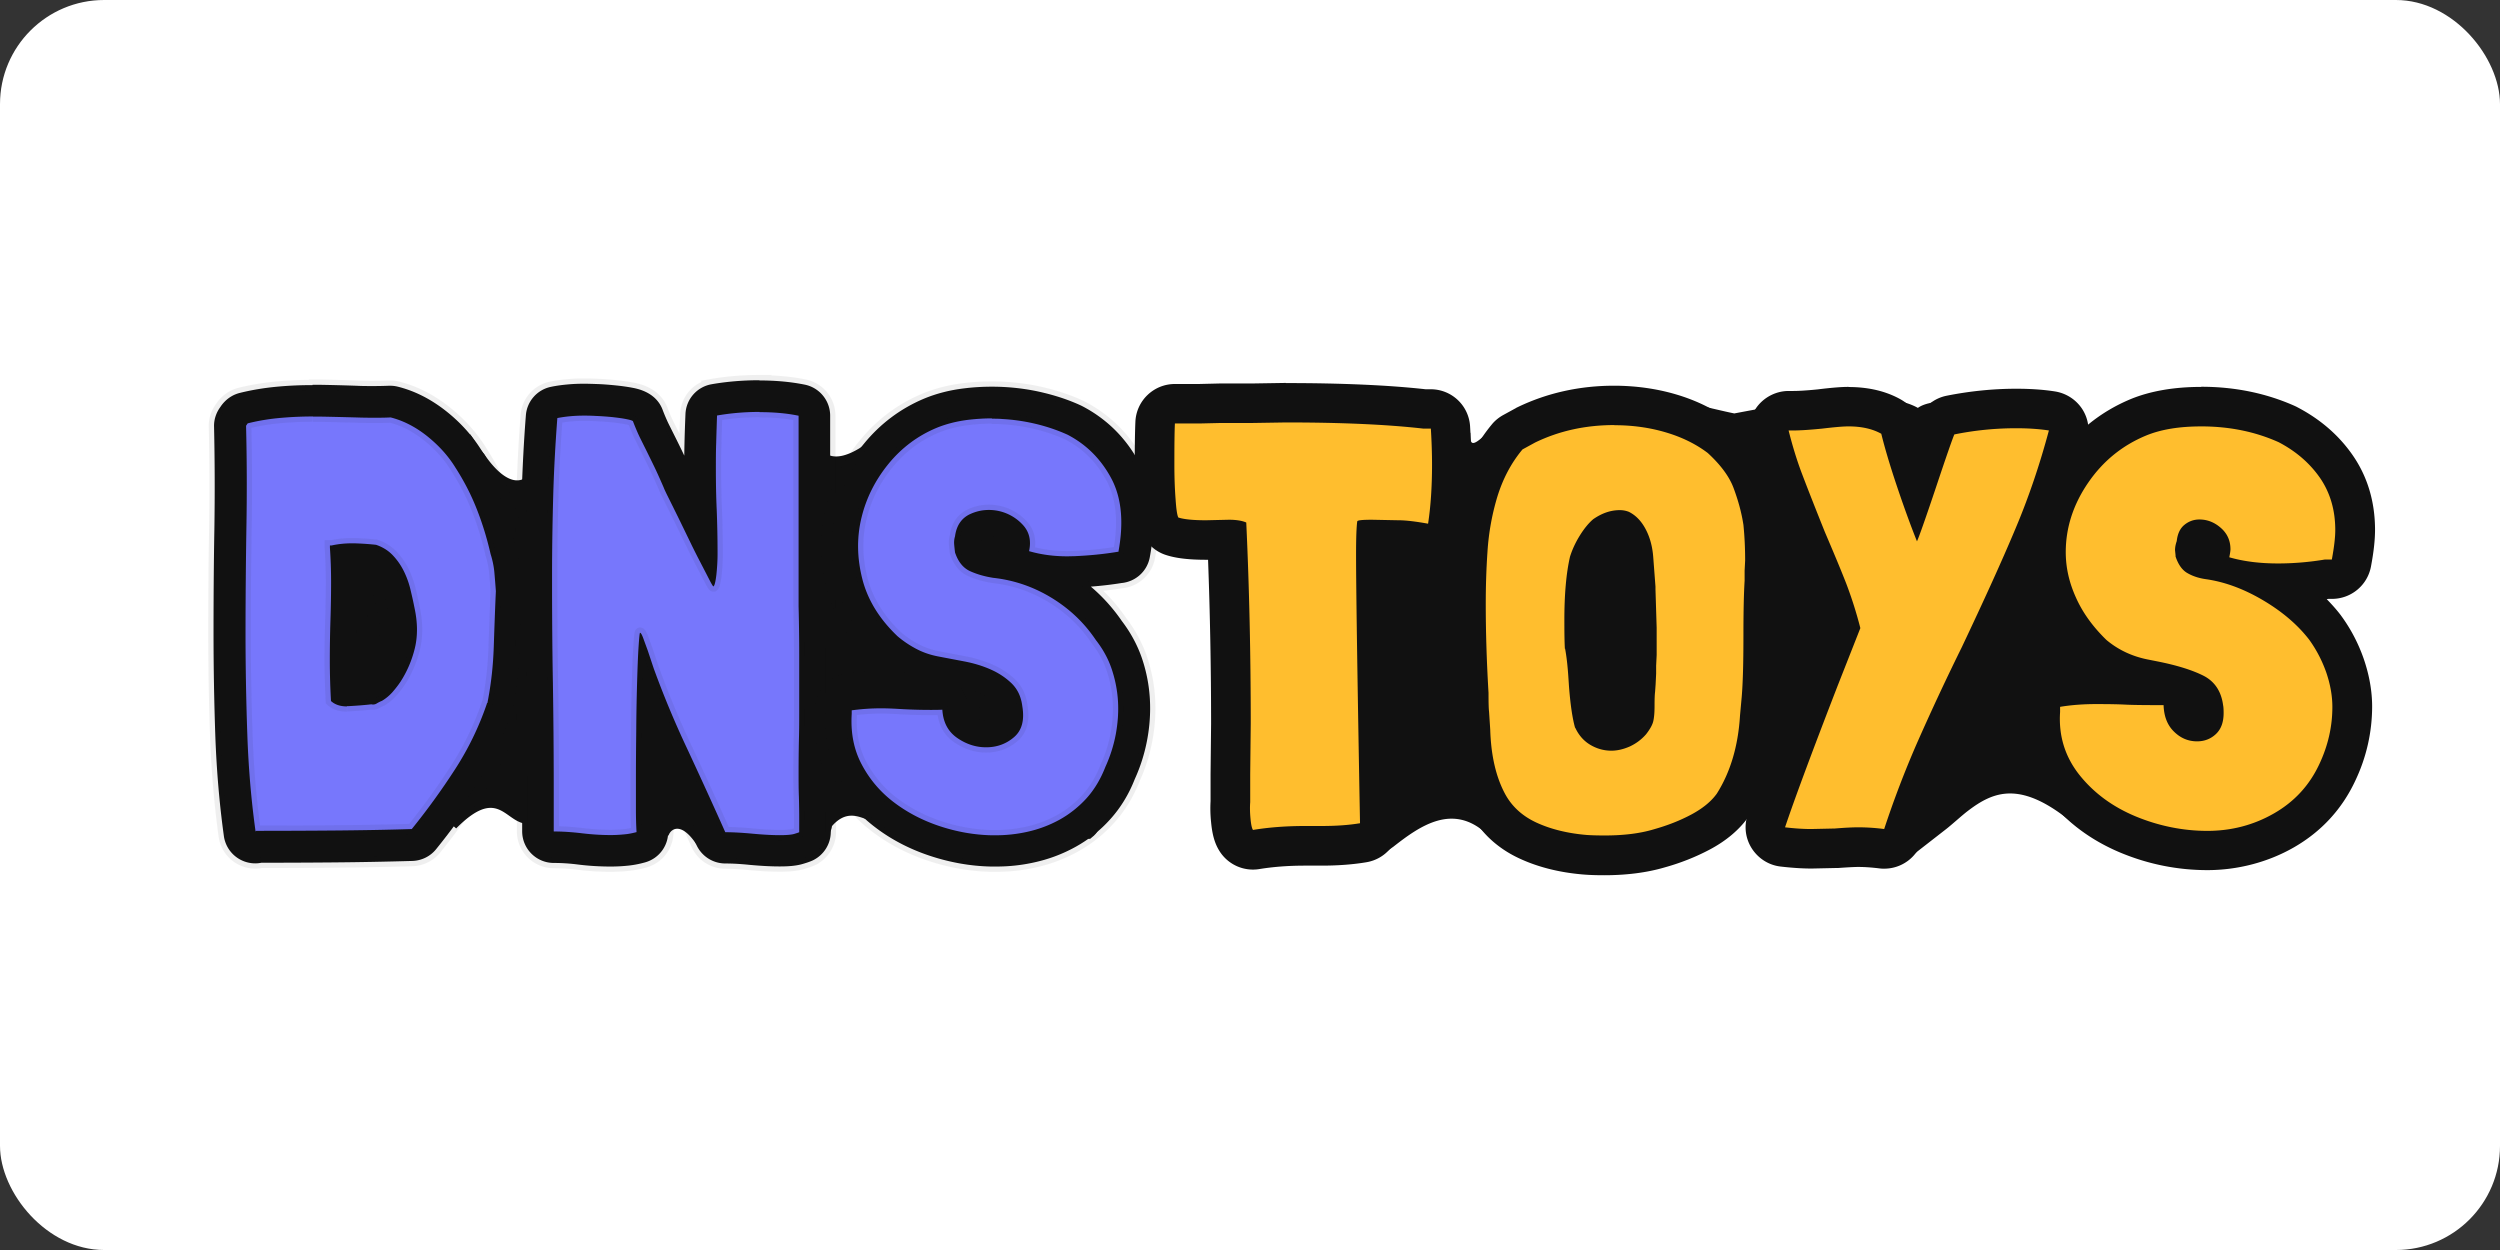
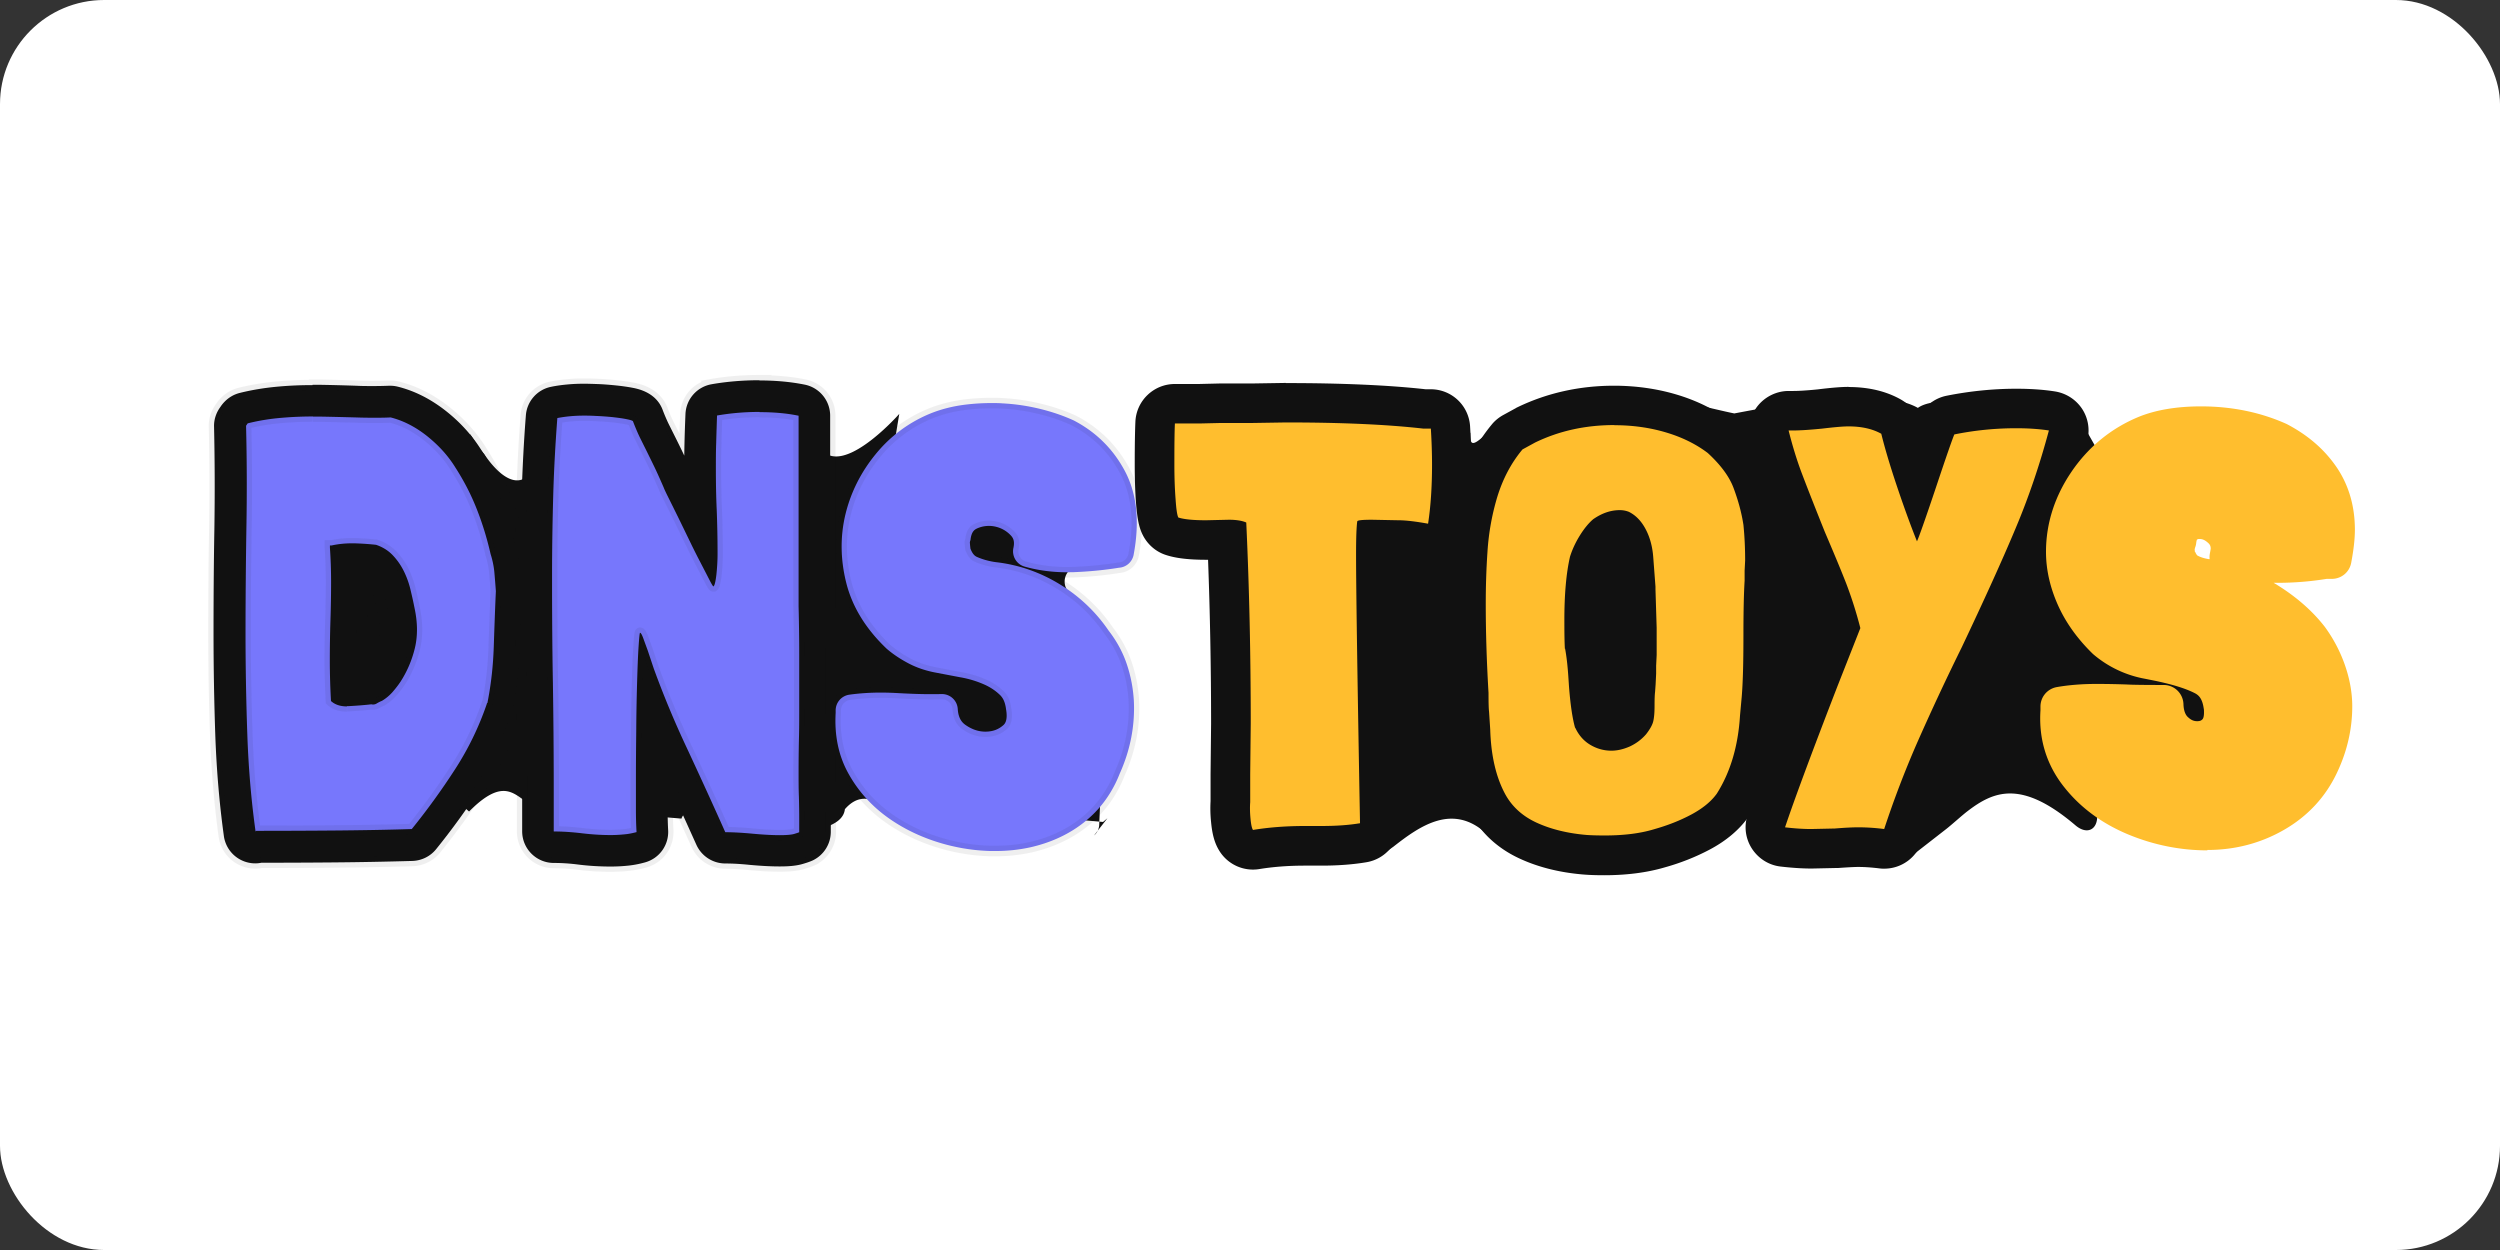
<svg xmlns="http://www.w3.org/2000/svg" id="a" width="120" height="60" version="1.1">
  <rect width="100%" height="100%" fill="#333333" stroke="none" />
  <rect width="120" height="60" rx="5" fill="white" />
  <defs id="defs4">
    <style id="style2">.b{fill:#ffbe2e}.c{fill:#111}.d{fill:#7777fc}</style>
  </defs>
-   <path id="path6-3" d="M52.512 40.103a.7.7 0 0 0 .249-.502l.39-8.799a.77.77 0 0 0-.203-.558l-1.639-1.811a.75.75 0 0 1-.096-.909l1.41-2.339c.391-.65-.289-1.39-1.09-1.192l-9.438 2.35 1.07-6.476s-3.055 3.471-3.932 1.365c-.589-1.41-.452 2.35-.224 5.876l-1.131.284c-.157.041-.325.056-.487.051l-11.773-6.921s.056.98 0 1.964c-.943 1.608-2.37-.685-2.37-.685l-.299-.345c-.603-1.03-.334-.447-.355-.447l-4.942 4.247a.69.69 0 0 0-.584.117l-5.196 3.861a.7.7 0 0 1-.243.112c-.38.122-.634.447-.62.812l10.886 9.607c1.918-1.928 2.284-.477 3.22-.247l6.976.587c.074-.26.553-.745 1.333.417.34.096 6.316.908 6.511-.869.642-.737 1.22-.48 1.61-.345l10.78.958.212-.178z" class="c" style="fill:#111;stroke-width:.507" />
+   <path id="path6-3" d="M52.512 40.103a.7.7 0 0 0 .249-.502l.39-8.799a.77.77 0 0 0-.203-.558l-1.639-1.811a.75.75 0 0 1-.096-.909l1.41-2.339c.391-.65-.289-1.39-1.09-1.192l-9.438 2.35 1.07-6.476s-3.055 3.471-3.932 1.365c-.589-1.41-.452 2.35-.224 5.876l-1.131.284c-.157.041-.325.056-.487.051l-11.773-6.921s.056.98 0 1.964c-.943 1.608-2.37-.685-2.37-.685l-.299-.345c-.603-1.03-.334-.447-.355-.447l-4.942 4.247a.69.69 0 0 0-.584.117l-5.196 3.861a.7.7 0 0 1-.243.112l10.886 9.607c1.918-1.928 2.284-.477 3.22-.247l6.976.587c.074-.26.553-.745 1.333.417.34.096 6.316.908 6.511-.869.642-.737 1.22-.48 1.61-.345l10.78.958.212-.178z" class="c" style="fill:#111;stroke-width:.507" />
  <g id="g12-9" style="stroke:#111;stroke-opacity:.067" transform="matrix(.507 0 0 .507 4.647 15.23)">
    <path id="path8-9" d="M15.05 50.15c-.15 0-.3-.02-.44-.07-.54-.18-.96-.62-1.04-1.19-.42-2.98-.68-6.11-.8-9.31-.11-3.16-.17-6.41-.17-9.66s.03-6.57.08-9.85c.06-3.26.05-6.54-.03-9.77 0-.35.11-.69.32-.96.07-.12.17-.24.28-.35.19-.2.44-.33.7-.4a22 22 0 0 1 3.52-.57c.99-.08 2-.12 3-.12h.59c1.17.02 2.32.05 3.47.09.55.02 1.1.03 1.64.03s1.07 0 1.59-.03h.05c.12 0 .25.01.36.04 1.4.35 2.75 1.04 4.01 2.04 1.23.98 2.24 2.1 3 3.32.86 1.32 1.59 2.74 2.16 4.19.56 1.41 1.02 2.91 1.37 4.45.21.67.34 1.35.41 2.01.06.6.11 1.2.14 1.81v.16c-.07 1.75-.14 3.51-.2 5.28-.06 1.84-.26 3.69-.61 5.48-.03.14-.08.28-.14.41-.78 2.28-1.85 4.47-3.18 6.51a67 67 0 0 1-4.15 5.72c-.27.34-.68.54-1.12.56-2.46.08-4.98.12-7.48.14q-3.645.03-7.08.03c-.09.02-.18.02-.26.02zm8.8-14.84c.7-.04 1.37-.09 2.01-.16h.12c.11-.06.24-.12.36-.17.21-.14.39-.29.55-.47.23-.26.45-.54.63-.82.53-.81.92-1.73 1.16-2.71.23-.93.21-1.99-.04-3.14-.11-.56-.24-1.13-.38-1.73-.12-.5-.3-.99-.53-1.44-.21-.42-.47-.8-.78-1.12-.22-.23-.49-.41-.84-.55-.54-.06-1.13-.09-1.76-.11h-.2c-.17 0-.33 0-.49.01.03.69.05 1.41.05 2.16q0 1.755-.06 3.66c-.04 1.24-.06 2.49-.06 3.76 0 .96.02 1.91.06 2.84h.18z" class="d" style="fill:#7777fc;stroke:#111;stroke-opacity:.067" />
    <path id="path10-7" d="M20.47 9.4h.57c1.16.02 2.3.05 3.44.08.57.02 1.13.03 1.69.03s1.1 0 1.65-.03c1.19.3 2.34.89 3.44 1.76 1.1.88 1.99 1.86 2.66 2.94.82 1.27 1.5 2.58 2.04 3.95.54 1.36.98 2.79 1.32 4.28.19.6.31 1.19.36 1.76s.1 1.17.14 1.76c-.08 1.75-.14 3.52-.2 5.29s-.25 3.52-.59 5.24c0 .04 0 .06-.03.06q-.03 0-.03.06a28 28 0 0 1-3.05 6.27 66 66 0 0 1-4.06 5.6c-2.46.08-4.95.12-7.45.14s-4.93.03-7.28.03l-.06.06c-.41-2.95-.67-6-.78-9.16-.11-3.15-.17-6.36-.17-9.6s.03-6.52.08-9.83c.06-3.3.05-6.58-.03-9.83.04-.04.06-.07.08-.11s.05-.07.08-.11c1.04-.26 2.14-.44 3.28-.53.95-.08 1.91-.12 2.87-.12m3.26 27.42h.19c.73-.04 1.43-.09 2.1-.17.05.01.11.02.16.02.13 0 .24-.03.35-.1.15-.09.32-.18.5-.25.37-.22.7-.5.98-.81.28-.32.53-.64.76-.98.63-.97 1.09-2.04 1.37-3.19q.42-1.74-.03-3.81c-.11-.56-.24-1.15-.39-1.76a8.2 8.2 0 0 0-.64-1.76c-.28-.56-.63-1.05-1.04-1.48s-.93-.76-1.57-.98c-.64-.07-1.33-.12-2.07-.14h-.24c-.66 0-1.29.07-1.89.2h-.17v.22c.07 1.01.11 2.09.11 3.25s-.02 2.36-.06 3.61q-.06 1.875-.06 3.81c0 1.29.04 2.57.11 3.84.37.34.88.51 1.51.51M20.42 6.42c-1.04 0-2.09.04-3.12.13-1.29.11-2.56.31-3.76.61-.53.13-1.02.41-1.41.8-.16.16-.31.34-.43.53-.4.54-.62 1.19-.6 1.87.07 3.21.08 6.47.03 9.71-.06 3.3-.08 6.62-.08 9.88s.06 6.53.17 9.71c.12 3.25.39 6.43.81 9.46A3 3 0 0 0 15 51.7c.2 0 .39-.02.58-.06q3.285 0 6.78-.03c2.51-.02 5.04-.07 7.52-.14.87-.03 1.69-.43 2.24-1.11 1.48-1.83 2.91-3.8 4.24-5.85 1.37-2.1 2.47-4.35 3.29-6.69.13-.26.22-.55.27-.85.35-1.84.56-3.73.62-5.63.06-1.76.12-3.51.2-5.26v-.32q-.06-.945-.15-1.86-.105-1.11-.45-2.25c-.37-1.6-.85-3.15-1.43-4.62a26 26 0 0 0-2.3-4.45c-.85-1.36-1.96-2.6-3.32-3.68-1.44-1.14-2.98-1.93-4.59-2.33-.24-.06-.48-.09-.73-.09h-.1c-.51.02-1.02.03-1.54.03s-1.05 0-1.59-.03c-1.15-.04-2.32-.07-3.49-.09h-.62zm4.65 27.33c0-.41-.01-.83-.01-1.25 0-1.26.02-2.51.05-3.72.04-1.3.06-2.55.06-3.7v-.63c.17.01.34.02.5.04.06.04.12.08.16.12.2.21.37.46.52.75.18.35.31.73.41 1.13.14.59.26 1.13.37 1.64.21.97.22 1.8.05 2.51-.2.83-.52 1.57-.97 2.26-.13.2-.3.42-.49.63-.05.05-.1.1-.16.15l-.04.02c-.15.02-.3.03-.45.04z" class="c" style="fill:#111;stroke:#111;stroke-opacity:.067" />
  </g>
  <g id="g18-0" style="stroke:#111;stroke-opacity:.067" transform="matrix(.507 0 0 .507 4.647 15.23)">
    <path id="path14-3" d="M64.65 50.52c-.79 0-1.68-.05-2.72-.15-.91-.09-1.73-.13-2.43-.13-.59 0-1.13-.35-1.37-.89-1.2-2.7-2.43-5.39-3.66-8.01-.68-1.44-1.3-2.87-1.87-4.26l-.03 2.15c-.02 1.67-.03 3.29-.03 4.85v2.49c0 .77.02 1.46.05 2.07.04.71-.42 1.35-1.1 1.54-.49.13-1 .23-1.49.27-.46.04-.91.06-1.37.06-.95 0-1.92-.06-2.9-.18-.85-.1-1.68-.16-2.48-.16s-1.5-.67-1.5-1.5v-3.92c0-3.53-.03-6.93-.08-10.11a544 544 0 0 1-.08-10.11c0-2.6.04-5.19.11-7.69.08-2.54.21-5.04.4-7.44.05-.67.54-1.22 1.2-1.35.42-.08.88-.15 1.36-.19s.96-.06 1.45-.06c.23 0 .62 0 1.17.03a24 24 0 0 1 3.17.33c1.01.19 1.6.63 1.76 1.3.22.56.43 1.03.61 1.41l.64 1.29a63 63 0 0 1 1.58 3.38c.08.21.23.52.47.98.26.53.57 1.14.9 1.84l.82 1.69c-.01-.6-.03-1.19-.06-1.75a88 88 0 0 1-.09-4.01c0-.79 0-1.6.03-2.42.02-.81.05-1.68.08-2.63.03-.7.54-1.29 1.24-1.42 1.35-.24 2.79-.36 4.29-.36s2.83.12 4 .37c.7.14 1.2.76 1.2 1.47v18.05c.04 1.54.06 3.14.06 4.76v4.82c0 1.09 0 2.15-.03 3.16-.02 1-.03 2.02-.03 3.05 0 .73 0 1.47.03 2.2q.03 1.14.03 2.28v1.12c0 .57-.32 1.09-.84 1.34-.17.08-.38.16-.75.26-.41.12-.97.17-1.76.17z" class="d" style="fill:#7777fc;stroke:#111;stroke-opacity:.067" />
    <path id="path16-9" d="M62.74 8.98c1.38 0 2.61.11 3.7.34v18.03c.04 1.57.06 3.16.06 4.76v4.82c0 1.08 0 2.13-.03 3.14-.02 1.01-.03 2.04-.03 3.08 0 .75 0 1.49.03 2.24.02.75.03 1.49.03 2.24v1.12c-.08.04-.24.09-.5.17-.26.07-.71.11-1.34.11-.75 0-1.61-.05-2.58-.14s-1.83-.14-2.58-.14c-1.23-2.76-2.46-5.44-3.67-8.04a89 89 0 0 1-3.11-7.48l-.56-1.68c-.15-.41-.29-.79-.42-1.15-.13-.35-.23-.53-.31-.53-.04 0-.08.45-.14 1.34-.06.9-.1 2.04-.14 3.42s-.07 2.91-.08 4.59c-.02 1.68-.03 3.3-.03 4.87v2.49q0 1.2.06 2.16c-.41.11-.82.19-1.23.22q-.615.06-1.23.06c-.9 0-1.8-.06-2.72-.17s-1.8-.17-2.66-.17v-3.92c0-3.55-.03-6.92-.08-10.14-.06-3.21-.08-6.57-.08-10.08 0-2.58.04-5.12.11-7.64s.21-4.97.39-7.36c.37-.07.77-.13 1.2-.17q.645-.06 1.32-.06c.22 0 .6 0 1.12.03.52.02 1.04.06 1.57.11.52.06.98.12 1.37.2s.59.15.59.22c.26.67.5 1.23.73 1.68.22.45.44.88.64 1.29s.43.87.67 1.37.53 1.15.87 1.93c.07.19.24.54.5 1.06s.56 1.13.9 1.82.69 1.42 1.06 2.18c.37.77.72 1.46 1.04 2.07.32.62.59 1.14.81 1.57s.35.64.39.64c.11-.07.2-.45.28-1.12.07-.67.11-1.32.11-1.96 0-1.49-.03-2.88-.08-4.17-.06-1.29-.08-2.6-.08-3.95 0-.78 0-1.58.03-2.38.02-.8.05-1.67.08-2.6 1.27-.22 2.61-.34 4.03-.34m0-3c-1.59 0-3.12.13-4.55.38a2.986 2.986 0 0 0-2.47 2.83c-.04.95-.07 1.84-.09 2.66-.01.43-.02.85-.02 1.27-.03-.07-.07-.14-.1-.21q-.375-.78-.69-1.41l-.32-.64-.33-.66c-.17-.34-.37-.79-.58-1.33-.28-.82-1-1.82-2.85-2.17-.47-.09-1.02-.17-1.61-.23s-1.19-.11-1.78-.13q-.87-.03-1.23-.03c-.52 0-1.05.02-1.57.07-.55.05-1.06.12-1.54.22-1.32.26-2.3 1.37-2.4 2.71-.19 2.42-.32 4.95-.4 7.51-.08 2.52-.11 5.12-.11 7.73 0 3.52.03 6.93.08 10.13.06 3.17.08 6.56.08 10.08v3.92c0 1.66 1.34 3 3 3 .73 0 1.51.05 2.29.15 1.04.13 2.07.19 3.08.19.49 0 1-.02 1.5-.07.59-.05 1.18-.16 1.75-.32a2.99 2.99 0 0 0 2.2-3.07c-.03-.56-.05-1.23-.05-1.98v-2.61c.91 1.97 1.82 3.98 2.72 5.98a3.01 3.01 0 0 0 2.74 1.78c.65 0 1.42.04 2.29.13 1.09.1 2.02.15 2.86.15.94 0 1.61-.07 2.16-.23.48-.14.76-.24 1.01-.36a3.01 3.01 0 0 0 1.67-2.69v-1.12c0-.77 0-1.54-.03-2.31q-.03-1.08-.03-2.16c0-1.03 0-2.03.03-3.02.02-1.03.03-2.09.03-3.19v-4.82c0-1.59-.02-3.2-.06-4.79V9.32c0-1.42-1-2.65-2.39-2.94-1.28-.26-2.72-.4-4.31-.4z" class="c" style="fill:#111;stroke:#111;stroke-opacity:.067" />
  </g>
  <g id="g24-8" style="stroke:#111;stroke-opacity:.067" transform="matrix(.507 0 0 .507 4.647 15.23)">
    <path id="path20-6" d="M85.13 50.53h-.5a18.3 18.3 0 0 1-5.33-.94c-1.77-.59-3.38-1.43-4.78-2.5-1.43-1.1-2.59-2.46-3.44-4.04-.88-1.64-1.25-3.52-1.13-5.59v-.24c0-.75.55-1.38 1.29-1.49.94-.13 1.94-.2 3-.2.52 0 1.06.02 1.61.05 1.08.06 2.1.1 3.04.1.37 0 .73 0 1.08-.01h.04c.79 0 1.45.61 1.5 1.41.06.94.44 1.32.77 1.54.6.41 1.21.61 1.86.61.71-.01 1.22-.21 1.68-.61.11-.1.46-.4.26-1.53-.08-.62-.26-1.03-.57-1.33-.43-.42-.95-.76-1.55-1.02a9.6 9.6 0 0 0-2.17-.65l-2.52-.48c-.89-.18-1.73-.47-2.49-.88-.73-.39-1.41-.84-2.01-1.36-1.98-1.89-3.24-3.96-3.81-6.2-.56-2.21-.59-4.39-.09-6.49.5-2.08 1.46-4 2.85-5.7a13 13 0 0 1 5.15-3.85c1.02-.42 2.15-.71 3.36-.86.81-.1 1.64-.15 2.47-.15.35 0 .71 0 1.06.03 1.19.06 2.38.24 3.53.52s2.23.65 3.21 1.1c2.12 1.11 3.73 2.71 4.84 4.8 1.13 2.13 1.41 4.79.82 7.92a1.51 1.51 0 0 1-1.39 1.22c-1.34.22-2.78.36-4.28.42-.21 0-.42.01-.63.01-1.41 0-2.77-.18-4.03-.54-.76-.22-1.22-.99-1.05-1.77.14-.65-.03-.94-.24-1.17a2.83 2.83 0 0 0-1.51-.85 2.741 2.741 0 0 0-1.69.18c-.26.12-.51.31-.61.97 0 .07-.02.14-.04.2-.03.09-.04.16-.03.22.01.17.03.34.05.52.23.61.5.73.6.78.54.24 1.14.41 1.79.5 2.14.24 4.21.95 6.09 2.11 1.86 1.14 3.4 2.61 4.6 4.37.76.98 1.34 2.04 1.72 3.17.38 1.12.6 2.28.67 3.45.06 1.16-.02 2.35-.25 3.53s-.6 2.32-1.09 3.4c-.48 1.24-1.18 2.39-2.04 3.35-.85.94-1.84 1.72-2.94 2.32-1.07.59-2.24 1.02-3.48 1.3-1.05.23-2.15.35-3.26.35z" class="d" style="fill:#7777fc;stroke:#111;stroke-opacity:.067" />
-     <path id="path22-5" d="M84.73 9.6c.33 0 .66 0 .99.03 1.1.06 2.18.22 3.25.48 1.06.26 2.04.6 2.94 1.01 1.79.93 3.17 2.32 4.14 4.14.97 1.83 1.19 4.14.67 6.94h-.06q-1.965.33-4.2.42c-.19 0-.39.01-.58.01-1.28 0-2.49-.16-3.62-.49.22-1.01.02-1.85-.62-2.52a4.35 4.35 0 0 0-3.19-1.38c-.59 0-1.16.12-1.72.37-.84.37-1.34 1.08-1.48 2.13-.08.26-.1.51-.08.76.02.24.05.5.08.76.3.9.78 1.49 1.46 1.79.67.3 1.4.5 2.18.62 1.98.22 3.82.86 5.52 1.9s3.09 2.37 4.17 3.98c.67.86 1.18 1.78 1.51 2.77s.53 2.01.59 3.05c.06 1.05-.02 2.1-.22 3.16a13.4 13.4 0 0 1-.98 3.05c-.45 1.16-1.05 2.15-1.79 2.97-.75.82-1.6 1.49-2.55 2.02-.95.52-1.98.91-3.08 1.15-.96.21-1.94.32-2.93.32h-.45c-1.64-.04-3.28-.33-4.9-.87s-3.07-1.3-4.34-2.27-2.28-2.16-3.02-3.56c-.75-1.4-1.06-3-.95-4.79v-.34c.87-.12 1.8-.19 2.79-.19.49 0 1 .02 1.53.05 1.12.07 2.16.1 3.13.1.39 0 .76 0 1.13-.02.07 1.2.55 2.09 1.43 2.69.85.58 1.75.87 2.71.87h.09c.99-.02 1.85-.34 2.58-.98s.98-1.61.76-2.91c-.11-.9-.45-1.61-1.01-2.16-.56-.54-1.22-.98-1.99-1.32s-1.6-.59-2.49-.76-1.74-.33-2.52-.48c-.75-.15-1.44-.39-2.07-.73-.64-.34-1.21-.73-1.74-1.18q-2.58-2.46-3.33-5.43c-.5-1.98-.53-3.9-.08-5.77s1.3-3.56 2.55-5.1q1.875-2.295 4.56-3.42c.9-.37 1.88-.62 2.97-.76.76-.09 1.52-.14 2.29-.14m0-3c-.88 0-1.78.05-2.65.16-1.35.16-2.62.49-3.76.96-2.25.94-4.17 2.38-5.73 4.29a15.6 15.6 0 0 0-3.14 6.29c-.56 2.34-.53 4.76.09 7.21.64 2.52 2.04 4.83 4.17 6.86.04.04.08.07.12.11a12.6 12.6 0 0 0 2.39 1.6c-.08 0-.17 0-.26-.01-.58-.03-1.15-.05-1.71-.05-1.12 0-2.2.07-3.21.22a3 3 0 0 0-2.58 2.97v.25c-.13 2.31.31 4.43 1.31 6.29.95 1.78 2.24 3.3 3.85 4.53 1.52 1.17 3.28 2.09 5.21 2.73 1.9.63 3.84.98 5.78 1.02h.52c1.22 0 2.42-.13 3.58-.39 1.38-.3 2.68-.79 3.88-1.45 1.24-.68 2.36-1.56 3.32-2.63.97-1.07 1.76-2.35 2.33-3.81.53-1.16.92-2.39 1.16-3.65.25-1.3.34-2.61.27-3.89a14.6 14.6 0 0 0-.74-3.86c-.43-1.27-1.08-2.47-1.92-3.57a16.5 16.5 0 0 0-2.93-3.25c1-.08 1.97-.19 2.89-.34 1.33-.12 2.44-1.1 2.69-2.44.65-3.47.32-6.46-.97-8.9-1.26-2.37-3.08-4.18-5.41-5.4-.05-.02-.09-.05-.14-.07-1.06-.49-2.23-.89-3.47-1.19-1.25-.31-2.53-.49-3.81-.56q-.57-.03-1.14-.03zm-.51 14.67c.08-.02.17-.03.25-.03q.135 0 .27.03c.23.05.41.13.58.28 0 .05-.02.09-.03.14-.4-.06-.77-.15-1.1-.28zm-.02 16.44c-.25 0-.59-.04-1.05-.35-.04-.03-.1-.07-.12-.39-.03-.4-.13-.79-.3-1.13.23.08.45.16.66.25.44.19.8.43 1.11.73.07.07.11.3.12.37 0 .05.01.09.02.14.02.12.03.21.03.28-.12.06-.26.1-.47.1z" class="c" style="fill:#111;stroke:#111;stroke-opacity:.067" />
  </g>
  <path id="path6-4" d="M100.168 20.706s-6.56-2.232-8.11-1.127c-1.956-1.102-6.906-.089-8.812.266-2.087-.42-6.253-1.843-11.256.313-1.417 1.513-1.415 1.218-1.416.612-.898.882-12.726-11.59-11.576 14.523.02.48.411.878.936.973a.85.85 0 0 1 .36.146l5.764 4.493c.303.013.297.126.524-.05l.303-.215c1.283-1.005 2.844-2.099 4.462-.626l.38.38c.524.353.916.808 1.605.739l15.47-3.875a.85.85 0 0 1 .437 0c.423.12 1.182.38 1.744.209.55-.164.461 3.88.885 3.533l1.56-1.214c.266-.208.715-.619.993-.834 1.264-.973 2.591-1.555 5.201.664.556.474 1.081.215 1.043-.512l-.101-2.598c.19.083.398.127.607.114l6.162-.316c.6-.031 1.08-.455 1.106-.986z" class="c" style="fill:#111;stroke-width:.632" />
  <g id="g52-1" transform="matrix(.632 0 0 .632 49.683 -14.862)">
    <g id="g32-3">
      <path id="path28-7" d="M16.56 88.06c-.52 0-1.01-.27-1.28-.73-.21-.35-.33-.81-.4-1.51-.05-.51-.06-.98-.03-1.42v-2.05l.04-3.89c0-4.73-.1-9.42-.29-13.96l-1.58.04c-1.2 0-2.01-.09-2.61-.29-.38-.13-.69-.4-.87-.75-.16-.32-.28-.76-.37-1.98-.06-.81-.09-1.73-.09-2.73 0-1.44.02-2.51.04-3.16.04-.8.7-1.43 1.5-1.43h1.85l1.64-.04h2.45l2.48-.04c4.28 0 7.82.16 10.55.47h.47c.79 0 1.45.62 1.5 1.41.06 1 .09 1.96.09 2.84 0 1.73-.11 3.31-.32 4.7-.06.4-.28.76-.61 1-.26.18-.56.28-.87.28-.09 0-.18 0-.27-.02-1.06-.19-1.66-.23-1.97-.23l-1.71-.04c0 .31-.01.69-.01 1.16 0 2.52.1 9.37.3 20.35.01.74-.52 1.38-1.25 1.51q-1.38.24-3.18.24h-1.25c-1.34 0-2.59.09-3.71.28-.08.01-.16.02-.25.02z" class="b" style="fill:#ffbe2e" />
      <path id="path30-8" d="M19.05 55.6c4.27 0 7.75.16 10.45.47h.56c.06.97.09 1.89.09 2.75q0 2.49-.3 4.47c-.95-.17-1.69-.26-2.24-.26l-2.02-.04c-.75 0-1.12.04-1.12.13-.06.4-.09 1.25-.09 2.54 0 2.52.1 9.32.3 20.38-.83.14-1.81.21-2.92.21h-1.25q-2.145 0-3.96.3c-.09-.14-.15-.44-.19-.88s-.05-.85-.02-1.23v-2.11l.04-3.87c0-5.22-.11-10.3-.34-15.26-.32-.14-.76-.21-1.33-.21l-1.72.04c-.97 0-1.68-.07-2.11-.21-.09-.17-.16-.65-.21-1.42-.06-.77-.09-1.65-.09-2.62 0-1.43.01-2.47.04-3.1h1.85l1.68-.04h2.41zm0-3H19l-2.47.04h-2.46l-1.64.04h-1.81c-1.6 0-2.93 1.26-3 2.87-.03.69-.05 1.75-.05 3.23 0 1.04.03 2 .09 2.84.1 1.29.23 1.95.52 2.53.36.71.98 1.26 1.74 1.51.75.25 1.73.37 3.06.37h.16c.15 4.06.23 8.23.23 12.44l-.04 3.84v2.04a10 10 0 0 0 .04 1.62c.09.94.27 1.58.61 2.14a3 3 0 0 0 3.06 1.41c1.04-.17 2.2-.26 3.46-.26h1.25c1.28 0 2.43-.09 3.43-.26a2.995 2.995 0 0 0 2.49-3.01c-.19-10.47-.29-17.18-.3-19.95h.22c.2 0 .7.03 1.7.21a2.958 2.958 0 0 0 2.28-.51c.66-.47 1.1-1.19 1.22-1.99.22-1.47.34-3.12.34-4.92 0-.91-.03-1.9-.09-2.93a2.993 2.993 0 0 0-2.99-2.82h-.39c-2.78-.31-6.35-.47-10.62-.47z" class="c" style="fill:#111" />
    </g>
    <g id="g38-8">
      <path id="path34-3" d="M43.27 88.49c-.71 0-1.21-.02-1.53-.05-1.54-.12-2.97-.48-4.22-1.05-1.41-.64-2.46-1.61-3.14-2.88-.79-1.49-1.23-3.34-1.29-5.52l-.08-1.33c-.02-.11-.05-.48-.05-1.51-.14-2.27-.21-4.58-.21-6.75 0-1.35.04-2.71.13-4.05.09-1.54.37-3.07.81-4.53a11.6 11.6 0 0 1 2.2-4.11c.12-.15.27-.27.43-.36l.95-.52c2.1-1.02 4.34-1.52 6.74-1.52 1.51 0 2.96.2 4.31.6 1.39.41 2.62 1.02 3.68 1.81.04.03.08.06.11.09 1.2 1.1 1.98 2.18 2.38 3.31.37.98.64 2.01.8 3.02.1 1.02.15 1.98.15 2.94l-.05.86v.69c-.06 1-.08 2.37-.08 4.17 0 2.1-.04 3.65-.13 4.77L55.05 78c-.16 2.52-.83 4.76-1.99 6.6-.61.86-1.44 1.55-2.5 2.11-.95.51-2.01.92-3.14 1.24-1.17.35-2.57.53-4.14.53zm-.85-10.29c.13.27.3.46.52.6.27.16.54.24.84.24.24 0 .5-.06.78-.19.27-.12.51-.3.71-.54.18-.24.23-.38.23-.38s.05-.19.05-.79c0-.56.02-.96.05-1.26l.04-.49.04-.78v-.52l.04-.9v-1.98l-.09-2.88v-.2l-.17-2.18c-.04-.59-.18-1.11-.41-1.54q-.24-.45-.54-.63c-.03 0-.06-.01-.09-.01-.36 0-.72.12-1.11.38-.15.14-.38.38-.65.83-.25.4-.44.81-.58 1.22-.25 1.14-.38 2.62-.38 4.42q0 1.26.03 1.95c.12.63.21 1.41.27 2.39l.04.59c.11 1.4.25 2.21.36 2.67z" class="b" style="fill:#ffbe2e" />
      <path id="path36-8" d="M44 55.81c1.38 0 2.67.18 3.89.54s2.29.88 3.2 1.57c1 .92 1.66 1.82 1.98 2.71.34.92.59 1.83.73 2.75.09.89.13 1.79.13 2.71l-.04.77v.77q-.09 1.425-.09 4.17c0 2.04-.04 3.58-.13 4.64l-.13 1.42c-.14 2.32-.73 4.3-1.76 5.93-.43.6-1.08 1.13-1.94 1.59s-1.81.83-2.84 1.12c-1.06.32-2.31.47-3.74.47-.66 0-1.12-.02-1.38-.04-1.4-.12-2.66-.42-3.76-.92s-1.91-1.24-2.43-2.21c-.69-1.29-1.06-2.91-1.12-4.86l-.09-1.38c-.03-.23-.04-.7-.04-1.42q-.21-3.525-.21-6.75c0-1.32.04-2.64.13-3.96.09-1.43.34-2.83.75-4.19.42-1.36 1.05-2.56 1.91-3.59l.95-.52c1.83-.89 3.84-1.33 6.02-1.33m-3.74 16.99v-.04c.11.57.2 1.33.26 2.28l.04.6c.11 1.43.27 2.49.47 3.18v-.04c.26.57.64 1.01 1.14 1.31s1.04.45 1.61.45c.46 0 .92-.11 1.4-.32.47-.22.88-.52 1.23-.92.29-.37.47-.69.54-.95s.11-.66.11-1.2c0-.49.01-.84.04-1.08l.04-.56.04-.82v-.6l.04-.82V71.2l-.09-2.92v-.21l-.17-2.24c-.06-.8-.25-1.51-.58-2.13s-.75-1.05-1.27-1.31c-.23-.09-.46-.13-.69-.13-.69 0-1.36.23-2.02.69-.34.29-.68.7-1.01 1.23s-.58 1.07-.75 1.61c-.29 1.26-.43 2.87-.43 4.82 0 .98.01 1.71.04 2.19m3.74-19.99c-2.62 0-5.09.55-7.33 1.63-.04.02-.09.04-.13.07l-.95.52c-.33.18-.63.42-.87.71-1.11 1.34-1.95 2.9-2.48 4.63-.48 1.58-.78 3.23-.88 4.89a63 63 0 0 0-.13 4.14c0 2.18.07 4.48.21 6.84 0 .9.03 1.33.05 1.59l.08 1.25c.08 2.38.57 4.45 1.47 6.13.83 1.56 2.12 2.76 3.84 3.54 1.4.64 2.99 1.03 4.72 1.18.25.02.69.06 1.65.06 1.7 0 3.24-.2 4.57-.59 1.23-.34 2.38-.8 3.42-1.35 1.27-.67 2.26-1.51 2.96-2.49.03-.05.06-.09.09-.14 1.29-2.05 2.04-4.5 2.22-7.3l.13-1.38c.1-1.18.14-2.78.14-4.92 0-1.77.03-3.11.08-3.99v-.87l.04-.69v-.17c0-1.01-.05-2.02-.14-3 0-.06-.01-.12-.02-.18-.17-1.11-.47-2.22-.88-3.32-.49-1.36-1.4-2.63-2.77-3.89a2 2 0 0 0-.23-.19c-1.2-.9-2.6-1.59-4.16-2.05-1.49-.44-3.08-.66-4.74-.66zm-.46 13.77c.1-.27.23-.55.4-.82l.03.28.16 2.13v.19l.08 2.88v1.94l-.04.74v.68l-.04.7-.04.46c-.04.35-.06.78-.06 1.36v.28c-.03.03-.07.05-.11.07-.06.03-.1.04-.13.05-.08-.41-.17-1.08-.26-2.14l-.04-.58q-.09-1.425-.27-2.43c-.02-.42-.03-1.02-.03-1.78 0-1.64.11-3 .33-4.02z" class="c" style="fill:#111" />
    </g>
    <g id="g44-1">
      <path id="path40-5" d="M64.49 87.97c-.06 0-.12 0-.19-.01-.62-.08-1.23-.12-1.79-.12-.39 0-.95.03-1.65.08l-1.89.05c-.66 0-1.38-.05-2.18-.14-.45-.05-.85-.3-1.09-.68s-.3-.85-.16-1.28c.7-2.09 2.04-5.7 3.98-10.73l1.59-4.03c-.25-.92-.55-1.84-.9-2.74-.42-1.08-.96-2.38-1.61-3.88-.79-1.97-1.38-3.46-1.77-4.5-.41-1.08-.76-2.24-1.06-3.43-.11-.46 0-.95.3-1.32a1.5 1.5 0 0 1 1.16-.55h.36c.48 0 1.16-.04 2.03-.13.97-.12 1.67-.18 2.17-.18 1.26 0 2.34.25 3.23.75.36.2.62.55.72.95.25 1.02.63 2.31 1.15 3.83.03.08.05.16.08.24 1.3-3.91 1.44-4.17 1.52-4.35.21-.41.59-.71 1.05-.8 1.66-.33 3.34-.5 4.98-.5 1.02 0 1.94.06 2.73.19.42.07.79.31 1.02.66.23.36.3.79.19 1.2-.7 2.63-1.58 5.21-2.6 7.65-1.01 2.4-2.39 5.46-4.11 9.07-1.37 2.79-2.52 5.25-3.42 7.33a74 74 0 0 0-2.4 6.3c-.2.62-.78 1.03-1.42 1.03z" class="b" style="fill:#ffbe2e" />
      <path id="path42-3" d="M61.78 55.9c1 0 1.83.19 2.49.56.26 1.06.65 2.38 1.18 3.96s1.04 2.98 1.53 4.21c.14-.29.6-1.59 1.38-3.91.86-2.58 1.35-3.98 1.46-4.21 1.58-.32 3.14-.47 4.69-.47.95 0 1.78.06 2.49.17-.69 2.58-1.53 5.07-2.54 7.46-1 2.39-2.37 5.4-4.08 9.01a188 188 0 0 0-3.44 7.37 75 75 0 0 0-2.45 6.43c-.69-.09-1.35-.13-1.98-.13-.43 0-1.02.03-1.76.09l-1.81.04c-.57 0-1.23-.04-1.98-.13.69-2.06 2.01-5.62 3.96-10.66l1.76-4.47a31 31 0 0 0-1.07-3.38c-.43-1.1-.98-2.41-1.63-3.93-.77-1.92-1.35-3.4-1.74-4.43s-.72-2.12-1.01-3.27h.36c.53 0 1.26-.05 2.18-.14.92-.11 1.59-.17 2.02-.17m0-3c-.55 0-1.3.06-2.35.19-.99.1-1.55.12-1.84.12h-.36c-.89 0-1.74.4-2.32 1.09-.6.73-.83 1.71-.6 2.63.31 1.25.69 2.46 1.11 3.59.39 1.05.99 2.56 1.77 4.5 0 .02.02.05.03.07.64 1.48 1.18 2.77 1.59 3.83.27.69.51 1.4.71 2.11l-1.4 3.55c-1.96 5.07-3.31 8.7-4.01 10.82-.29.86-.17 1.8.32 2.56s1.29 1.27 2.19 1.37c.87.1 1.63.15 2.32.15h.07l1.81-.04h.16c.82-.06 1.29-.08 1.53-.08.5 0 1.04.04 1.61.11.13.02.25.02.37.02 1.28 0 2.44-.82 2.85-2.06.68-2.08 1.48-4.16 2.35-6.17.89-2.05 2.03-4.49 3.38-7.25 1.75-3.67 3.14-6.74 4.16-9.17 1.05-2.51 1.95-5.15 2.67-7.85.22-.82.08-1.7-.38-2.41a3.04 3.04 0 0 0-2.04-1.33c-.87-.14-1.87-.21-2.97-.21-1.74 0-3.52.18-5.28.53a2.97 2.97 0 0 0-2.17 1.78c-.25-.63-.71-1.15-1.31-1.49-1.11-.63-2.45-.95-3.97-.95z" class="c" style="fill:#111" />
    </g>
    <g id="g50-5">
      <path id="path46-4" d="M89.03 88.1c-2.05 0-4.08-.41-6.01-1.21-1.99-.83-3.64-2.04-4.88-3.62-1.32-1.67-1.92-3.62-1.78-5.8v-.29c0-.73.52-1.35 1.24-1.48.91-.16 1.93-.24 3.01-.24.89 0 1.64.02 2.26.04.51.03 1.47.04 2.85.04.81 0 1.47.64 1.5 1.45.02.68.26.92.34.99.22.21.43.31.7.31.24 0 .33-.07.4-.14.11-.11.12-.39.12-.51 0-.13 0-.24-.02-.31-.11-.79-.4-1.03-.7-1.18-.73-.37-1.78-.68-3.1-.95l-.65-.13a8.33 8.33 0 0 1-3.9-1.83c-.03-.02-.05-.05-.08-.07-1.16-1.13-2.05-2.37-2.64-3.69-.6-1.34-.91-2.7-.91-4.05 0-2.16.66-4.22 1.96-6.12 1.29-1.88 3-3.27 5.07-4.13 1.3-.53 2.9-.8 4.74-.8 2.35 0 4.54.45 6.51 1.34 1.61.84 2.84 1.91 3.75 3.22.95 1.37 1.43 2.99 1.43 4.81 0 .67-.09 1.5-.28 2.51a1.49 1.49 0 0 1-1.47 1.22h-.39c-1.23.2-2.48.3-3.69.3h-.34c1.59.95 2.9 2.07 3.89 3.35.65.89 1.16 1.86 1.52 2.89.37 1.06.56 2.12.56 3.14 0 1.71-.38 3.38-1.13 4.98-.87 1.88-2.24 3.36-4.05 4.4-1.77 1.02-3.73 1.53-5.82 1.53zm-.92-22.67c.09.21.16.27.16.27.22.13.51.22.86.28h.08c-.02-.14-.01-.29.02-.45.03-.15.05-.27.06-.34 0-.2-.06-.33-.23-.47-.27-.24-.47-.27-.64-.27-.09 0-.13.02-.18.06 0 0-.03.08-.05.23-.01.11-.03.21-.07.32-.03.08-.04.14-.05.18l.02.2z" class="b" style="fill:#ffbe2e" />
-       <path id="path48-3" d="M88.56 55.9c2.15 0 4.11.4 5.89 1.2 1.32.69 2.36 1.59 3.14 2.71.77 1.12 1.16 2.44 1.16 3.96 0 .57-.09 1.32-.26 2.24h-.52q-1.8.3-3.57.3c-1.4 0-2.64-.16-3.7-.47q.09-.435.09-.6c0-.66-.24-1.2-.73-1.63s-1.03-.64-1.63-.64c-.43 0-.81.14-1.14.41s-.52.68-.58 1.23c-.09.26-.13.49-.13.69l.04.39v.09c.2.6.49 1.02.88 1.25s.85.39 1.4.47c1.43.2 2.88.73 4.34 1.59s2.64 1.86 3.53 3.01c.54.75.97 1.57 1.29 2.47.31.9.47 1.79.47 2.64 0 1.49-.33 2.94-.99 4.34-.75 1.61-1.89 2.85-3.44 3.74s-3.24 1.33-5.07 1.33-3.68-.37-5.44-1.1-3.19-1.79-4.28-3.16c-1.09-1.38-1.58-2.97-1.46-4.77v-.39c.83-.14 1.75-.21 2.75-.21.86 0 1.59.01 2.19.04.54.03 1.52.04 2.92.04.03.86.29 1.53.8 2.02.5.49 1.08.73 1.74.73.57 0 1.05-.19 1.44-.56s.58-.9.58-1.59c0-.26-.01-.46-.04-.6-.14-1.06-.65-1.81-1.5-2.24q-1.29-.645-3.48-1.08l-.65-.13c-1.23-.23-2.31-.73-3.23-1.5-1.03-1-1.81-2.08-2.32-3.23-.52-1.15-.77-2.29-.77-3.44 0-1.86.57-3.62 1.7-5.27s2.6-2.84 4.41-3.59q1.68-.69 4.17-.69m0-3c-2.04 0-3.83.31-5.31.91-2.35.97-4.28 2.54-5.74 4.67-1.48 2.15-2.23 4.49-2.23 6.97 0 1.57.35 3.14 1.04 4.67.63 1.39 1.54 2.71 2.73 3.91-.59.04-1.16.11-1.7.2-1.44.25-2.49 1.5-2.49 2.96v.3c-.14 2.52.57 4.78 2.11 6.72 1.4 1.77 3.25 3.14 5.48 4.07 2.12.88 4.34 1.32 6.59 1.32s4.57-.58 6.57-1.73c2.09-1.2 3.66-2.91 4.67-5.08a13.1 13.1 0 0 0 1.27-5.61c0-1.19-.22-2.41-.64-3.63-.41-1.18-.99-2.28-1.7-3.25-.02-.02-.03-.05-.05-.07-.32-.42-.68-.82-1.06-1.21l.13-.02h.28a3.01 3.01 0 0 0 2.95-2.45c.21-1.11.31-2.02.31-2.79 0-2.13-.57-4.04-1.69-5.66-1.05-1.52-2.47-2.75-4.22-3.66-.05-.03-.1-.05-.16-.08-2.16-.97-4.56-1.47-7.12-1.47z" class="c" style="fill:#111" />
    </g>
  </g>
</svg>